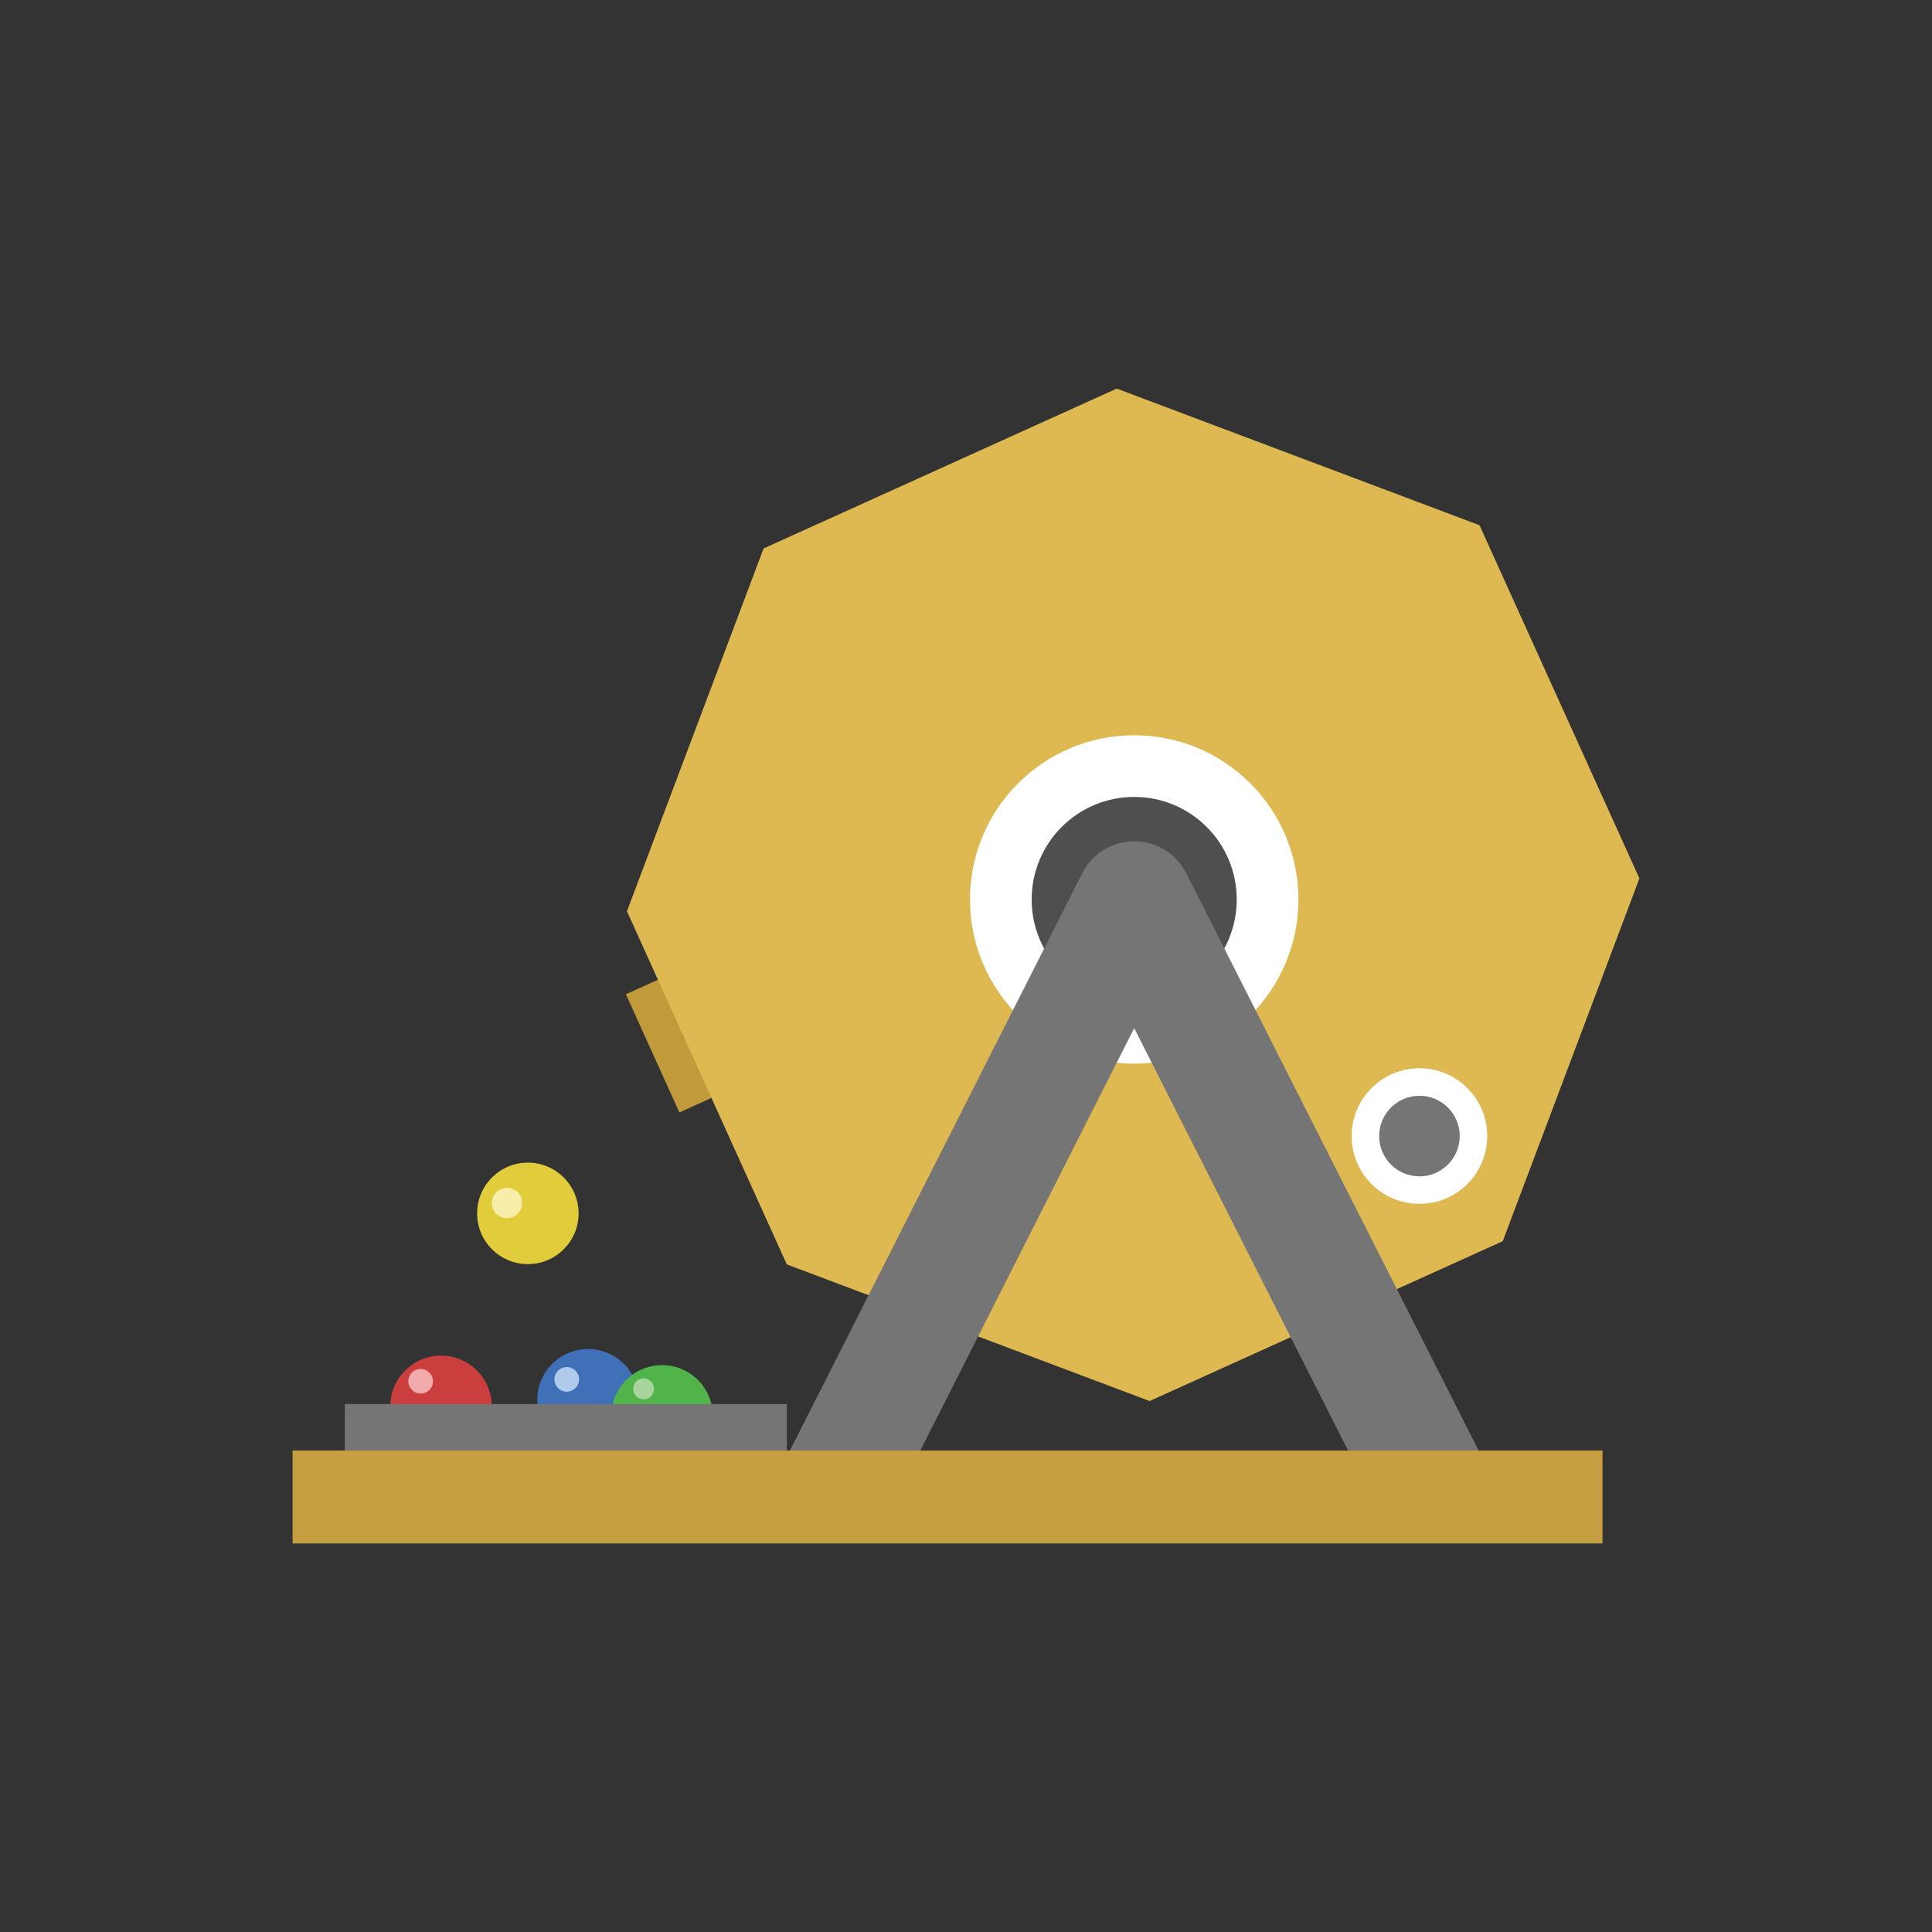
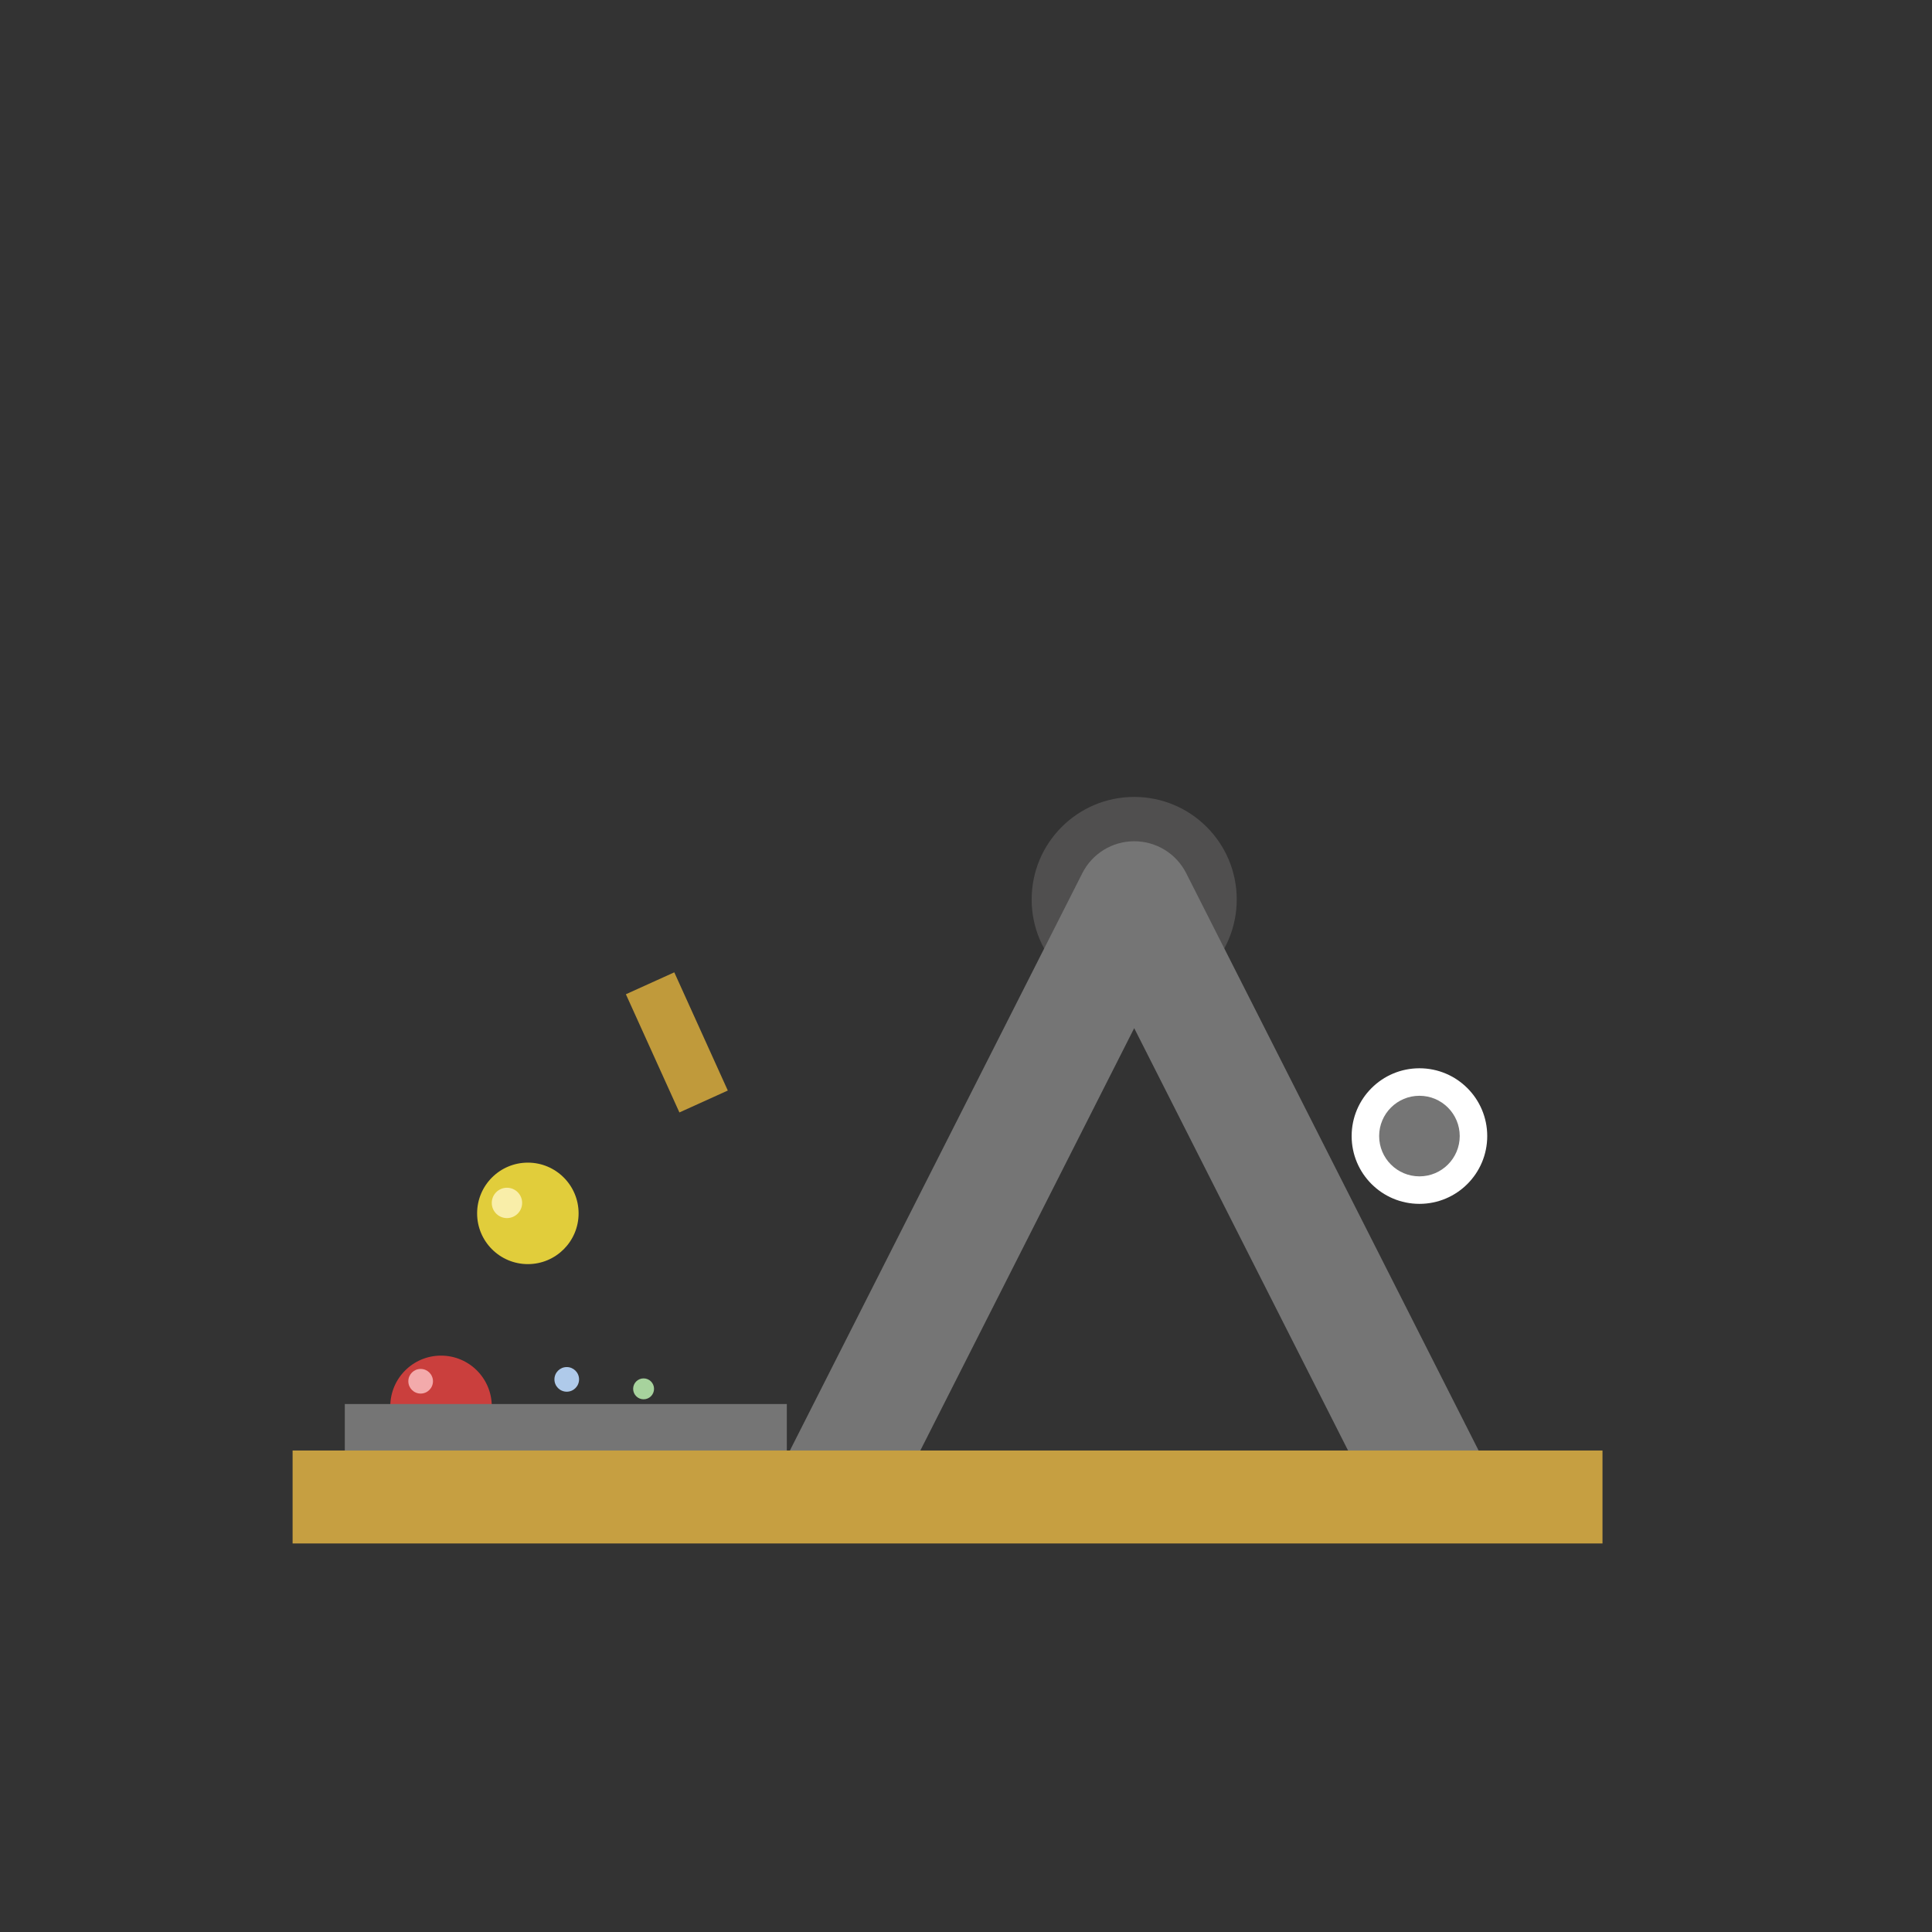
<svg xmlns="http://www.w3.org/2000/svg" id="_レイヤー_2" data-name="レイヤー 2" viewBox="0 0 330.87 330.87">
  <rect x="0" y="0" width="330.87" height="330.87" fill="#333333" stroke="none" />
  <defs>
    <style>
      .cls-1 {
        fill: none;
      }

      .cls-1, .cls-2, .cls-3, .cls-4, .cls-5, .cls-6, .cls-7, .cls-8, .cls-9, .cls-10, .cls-11, .cls-12, .cls-13, .cls-14, .cls-15 {
        stroke-width: 0px;
      }

      .cls-2 {
        fill: #f3aaab;
      }

      .cls-3 {
        fill: #f9eea9;
      }

      .cls-4 {
        fill: #51b44b;
      }

      .cls-5 {
        fill: #504f4f;
      }

      .cls-6 {
        fill: #757575;
      }

      .cls-7 {
        fill: #4071b8;
      }

      .cls-8 {
        fill: #deb952;
      }

      .cls-9 {
        fill: #c69f41;
      }

      .cls-10 {
        fill: #e1cd3b;
      }

      .cls-11 {
        fill: #ca3f3d;
      }

      .cls-12 {
        fill: #c09a3b;
      }

      .cls-13 {
        fill: #afcaea;
      }

      .cls-14 {
        fill: #a7d39d;
      }

      .cls-15 {
        fill: #fff;
      }
    </style>
  </defs>
  <g id="_レイヤー_2-2" data-name="レイヤー 2">
    <rect class="cls-1" width="330.87" height="330.87" />
    <g>
      <rect class="cls-12" x="111.36" y="167.41" width="9.1" height="22.22" transform="translate(-63.31 63.7) rotate(-24.36)" />
      <circle class="cls-11" cx="75.53" cy="240.85" r="8.69" />
-       <circle class="cls-7" cx="100.71" cy="239.72" r="8.69" />
-       <circle class="cls-4" cx="113.38" cy="242.48" r="8.69" />
-       <polygon class="cls-8" points="191.25 66.55 130.77 93.93 107.37 156.06 134.75 216.54 196.88 239.94 257.36 212.56 280.76 150.43 253.38 89.95 191.25 66.55" />
-       <circle class="cls-15" cx="194.24" cy="154.04" r="28.12" />
      <circle class="cls-5" cx="194.24" cy="154.04" r="17.56" />
-       <path class="cls-6" d="m244.18,262.6c-3.64,0-7.14-2-8.9-5.47l-41.04-81.05-41.04,81.05c-2.49,4.91-8.48,6.87-13.39,4.39-4.91-2.49-6.87-8.48-4.39-13.39l49.94-98.6c1.7-3.35,5.13-5.46,8.89-5.46s7.19,2.11,8.89,5.46l49.94,98.6c2.49,4.91.52,10.91-4.39,13.39-1.44.73-2.98,1.08-4.49,1.08Z" />
+       <path class="cls-6" d="m244.18,262.6c-3.64,0-7.14-2-8.9-5.47l-41.04-81.05-41.04,81.05c-2.49,4.91-8.48,6.87-13.39,4.39-4.91-2.49-6.87-8.48-4.39-13.39l49.94-98.6c1.7-3.35,5.13-5.46,8.89-5.46s7.19,2.11,8.89,5.46l49.94,98.6c2.49,4.91.52,10.91-4.39,13.39-1.44.73-2.98,1.08-4.49,1.08" />
      <circle class="cls-15" cx="243.09" cy="194.56" r="11.61" />
      <circle class="cls-6" cx="243.09" cy="194.56" r="6.9" />
      <circle class="cls-10" cx="90.4" cy="207.8" r="8.69" />
      <circle class="cls-3" cx="86.82" cy="206.01" r="2.6" />
      <circle class="cls-2" cx="72.04" cy="236.55" r="2.11" />
      <circle class="cls-13" cx="97.06" cy="236.23" r="2.11" />
      <circle class="cls-14" cx="110.22" cy="237.85" r="1.79" />
      <rect class="cls-6" x="59.05" y="240.45" width="75.7" height="15.92" />
      <rect class="cls-9" x="50.11" y="248.41" width="224.33" height="15.92" />
    </g>
  </g>
</svg>